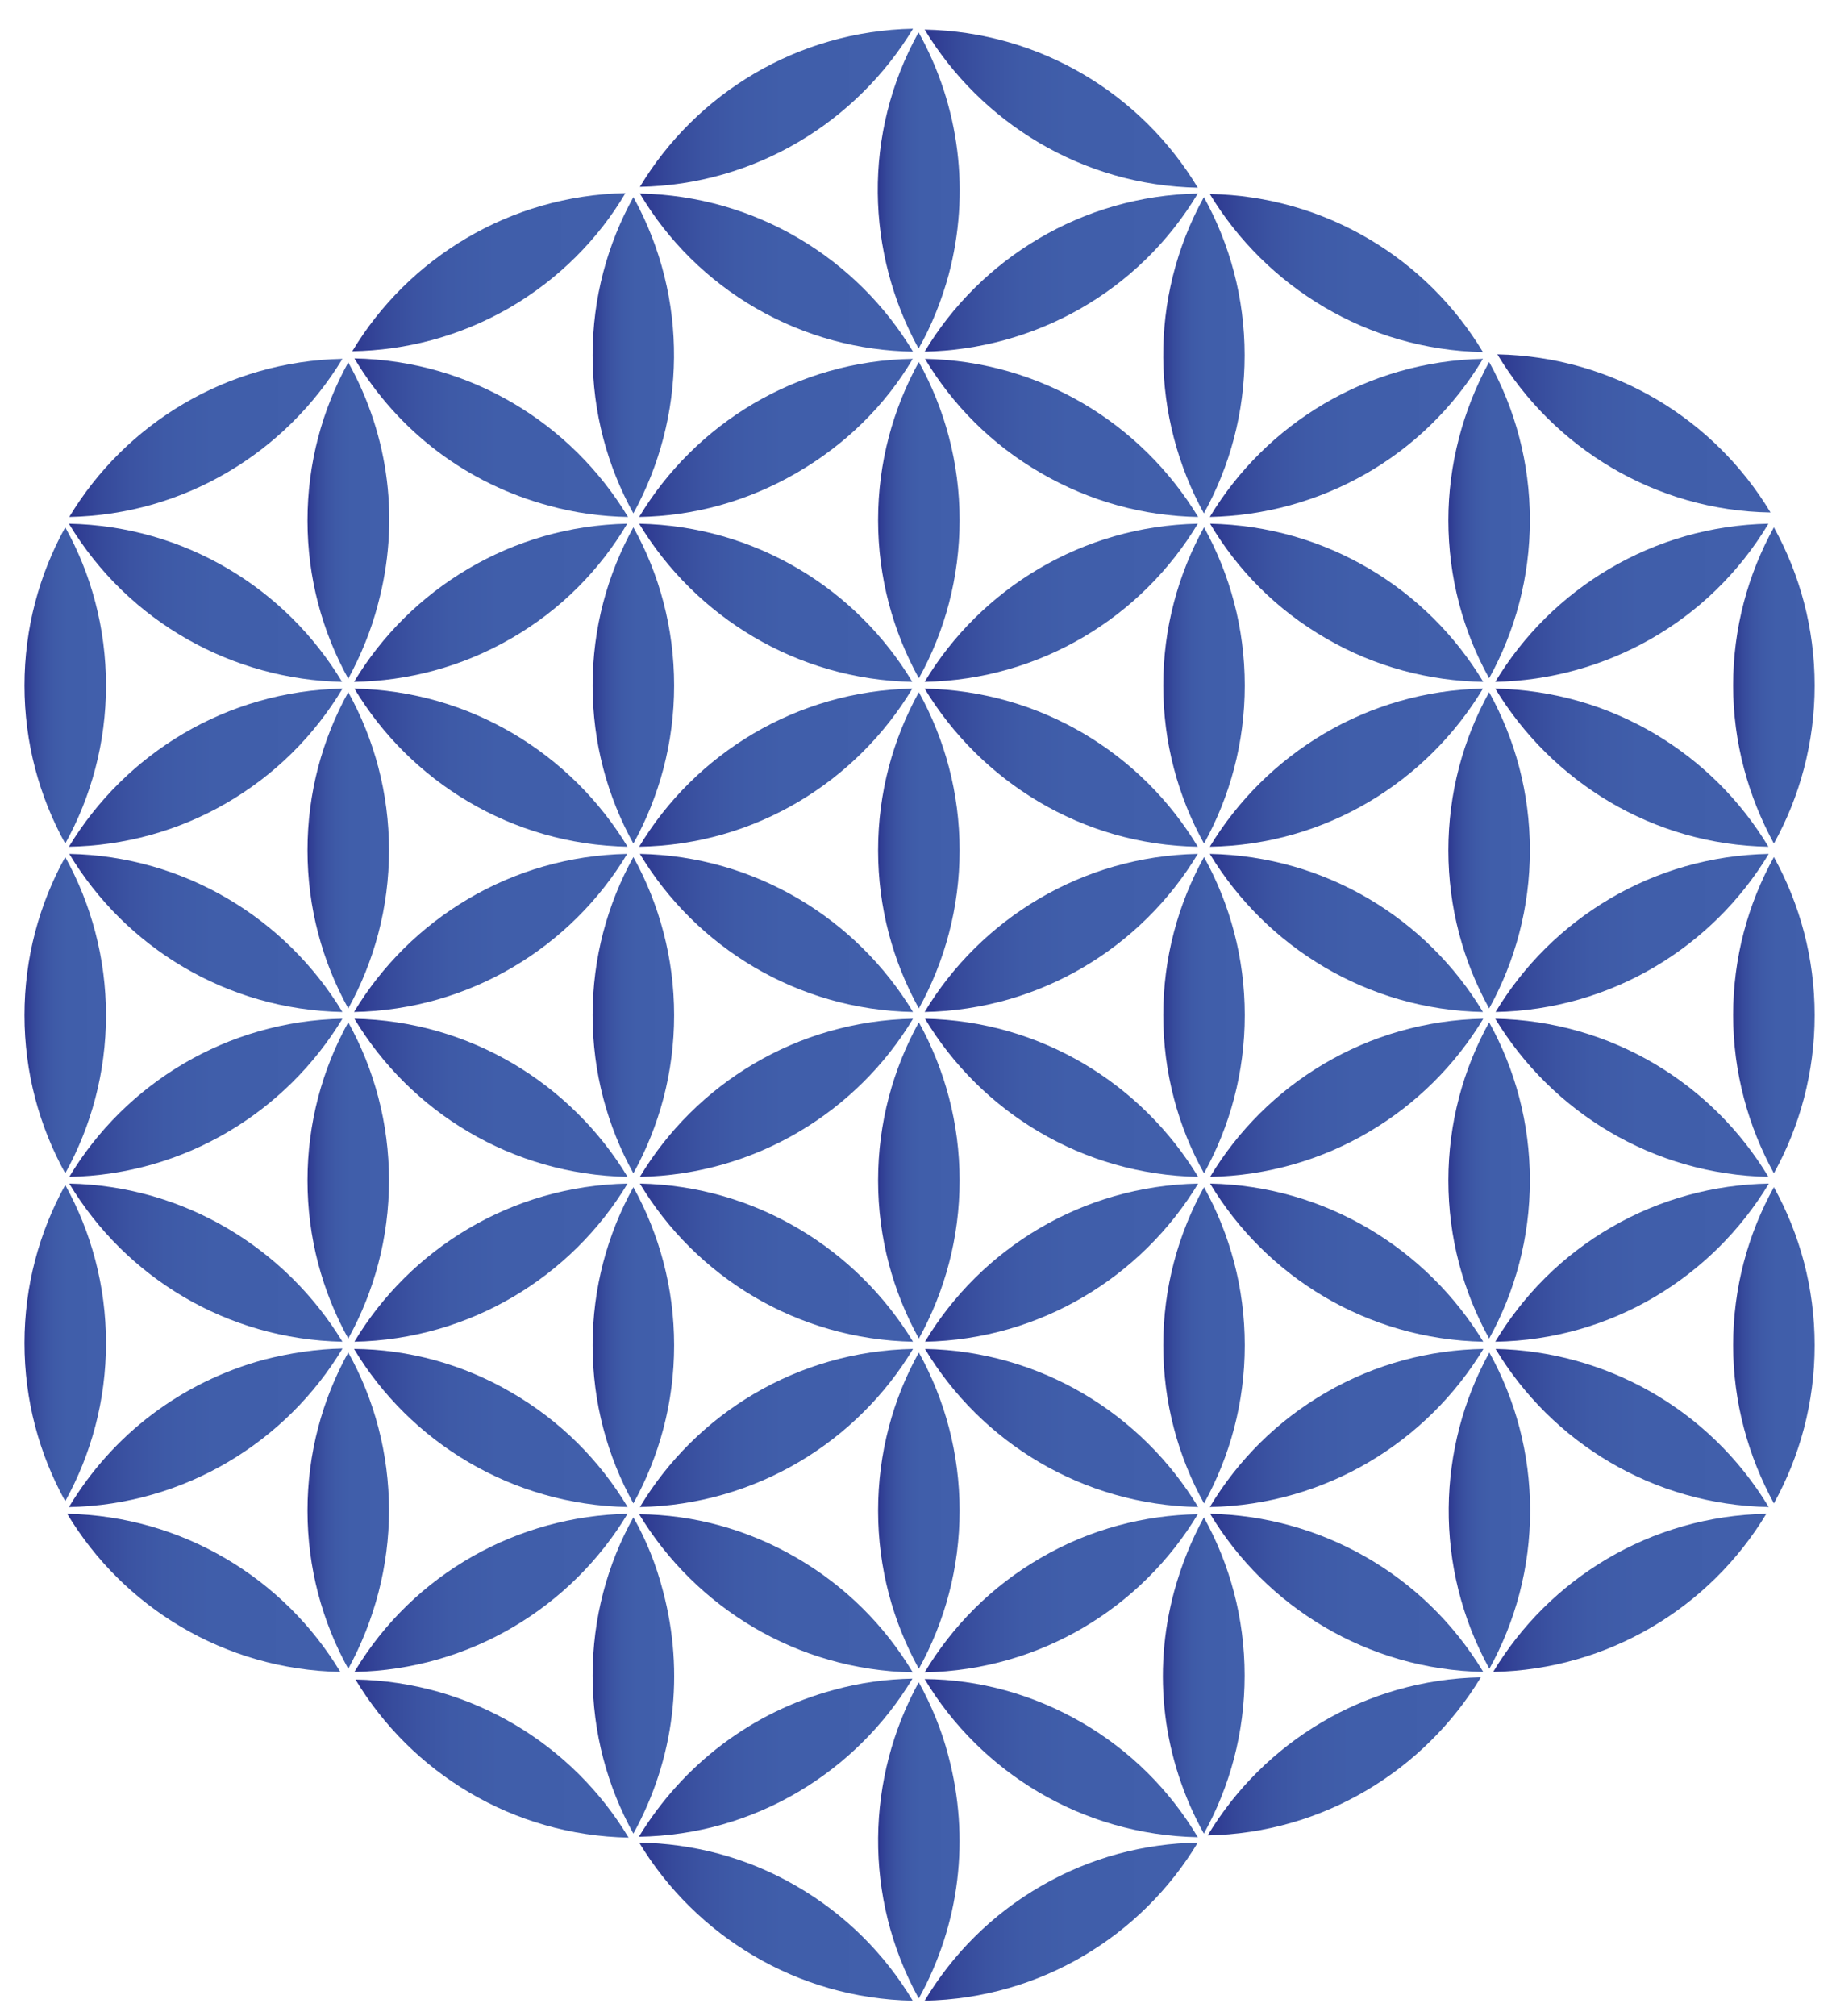
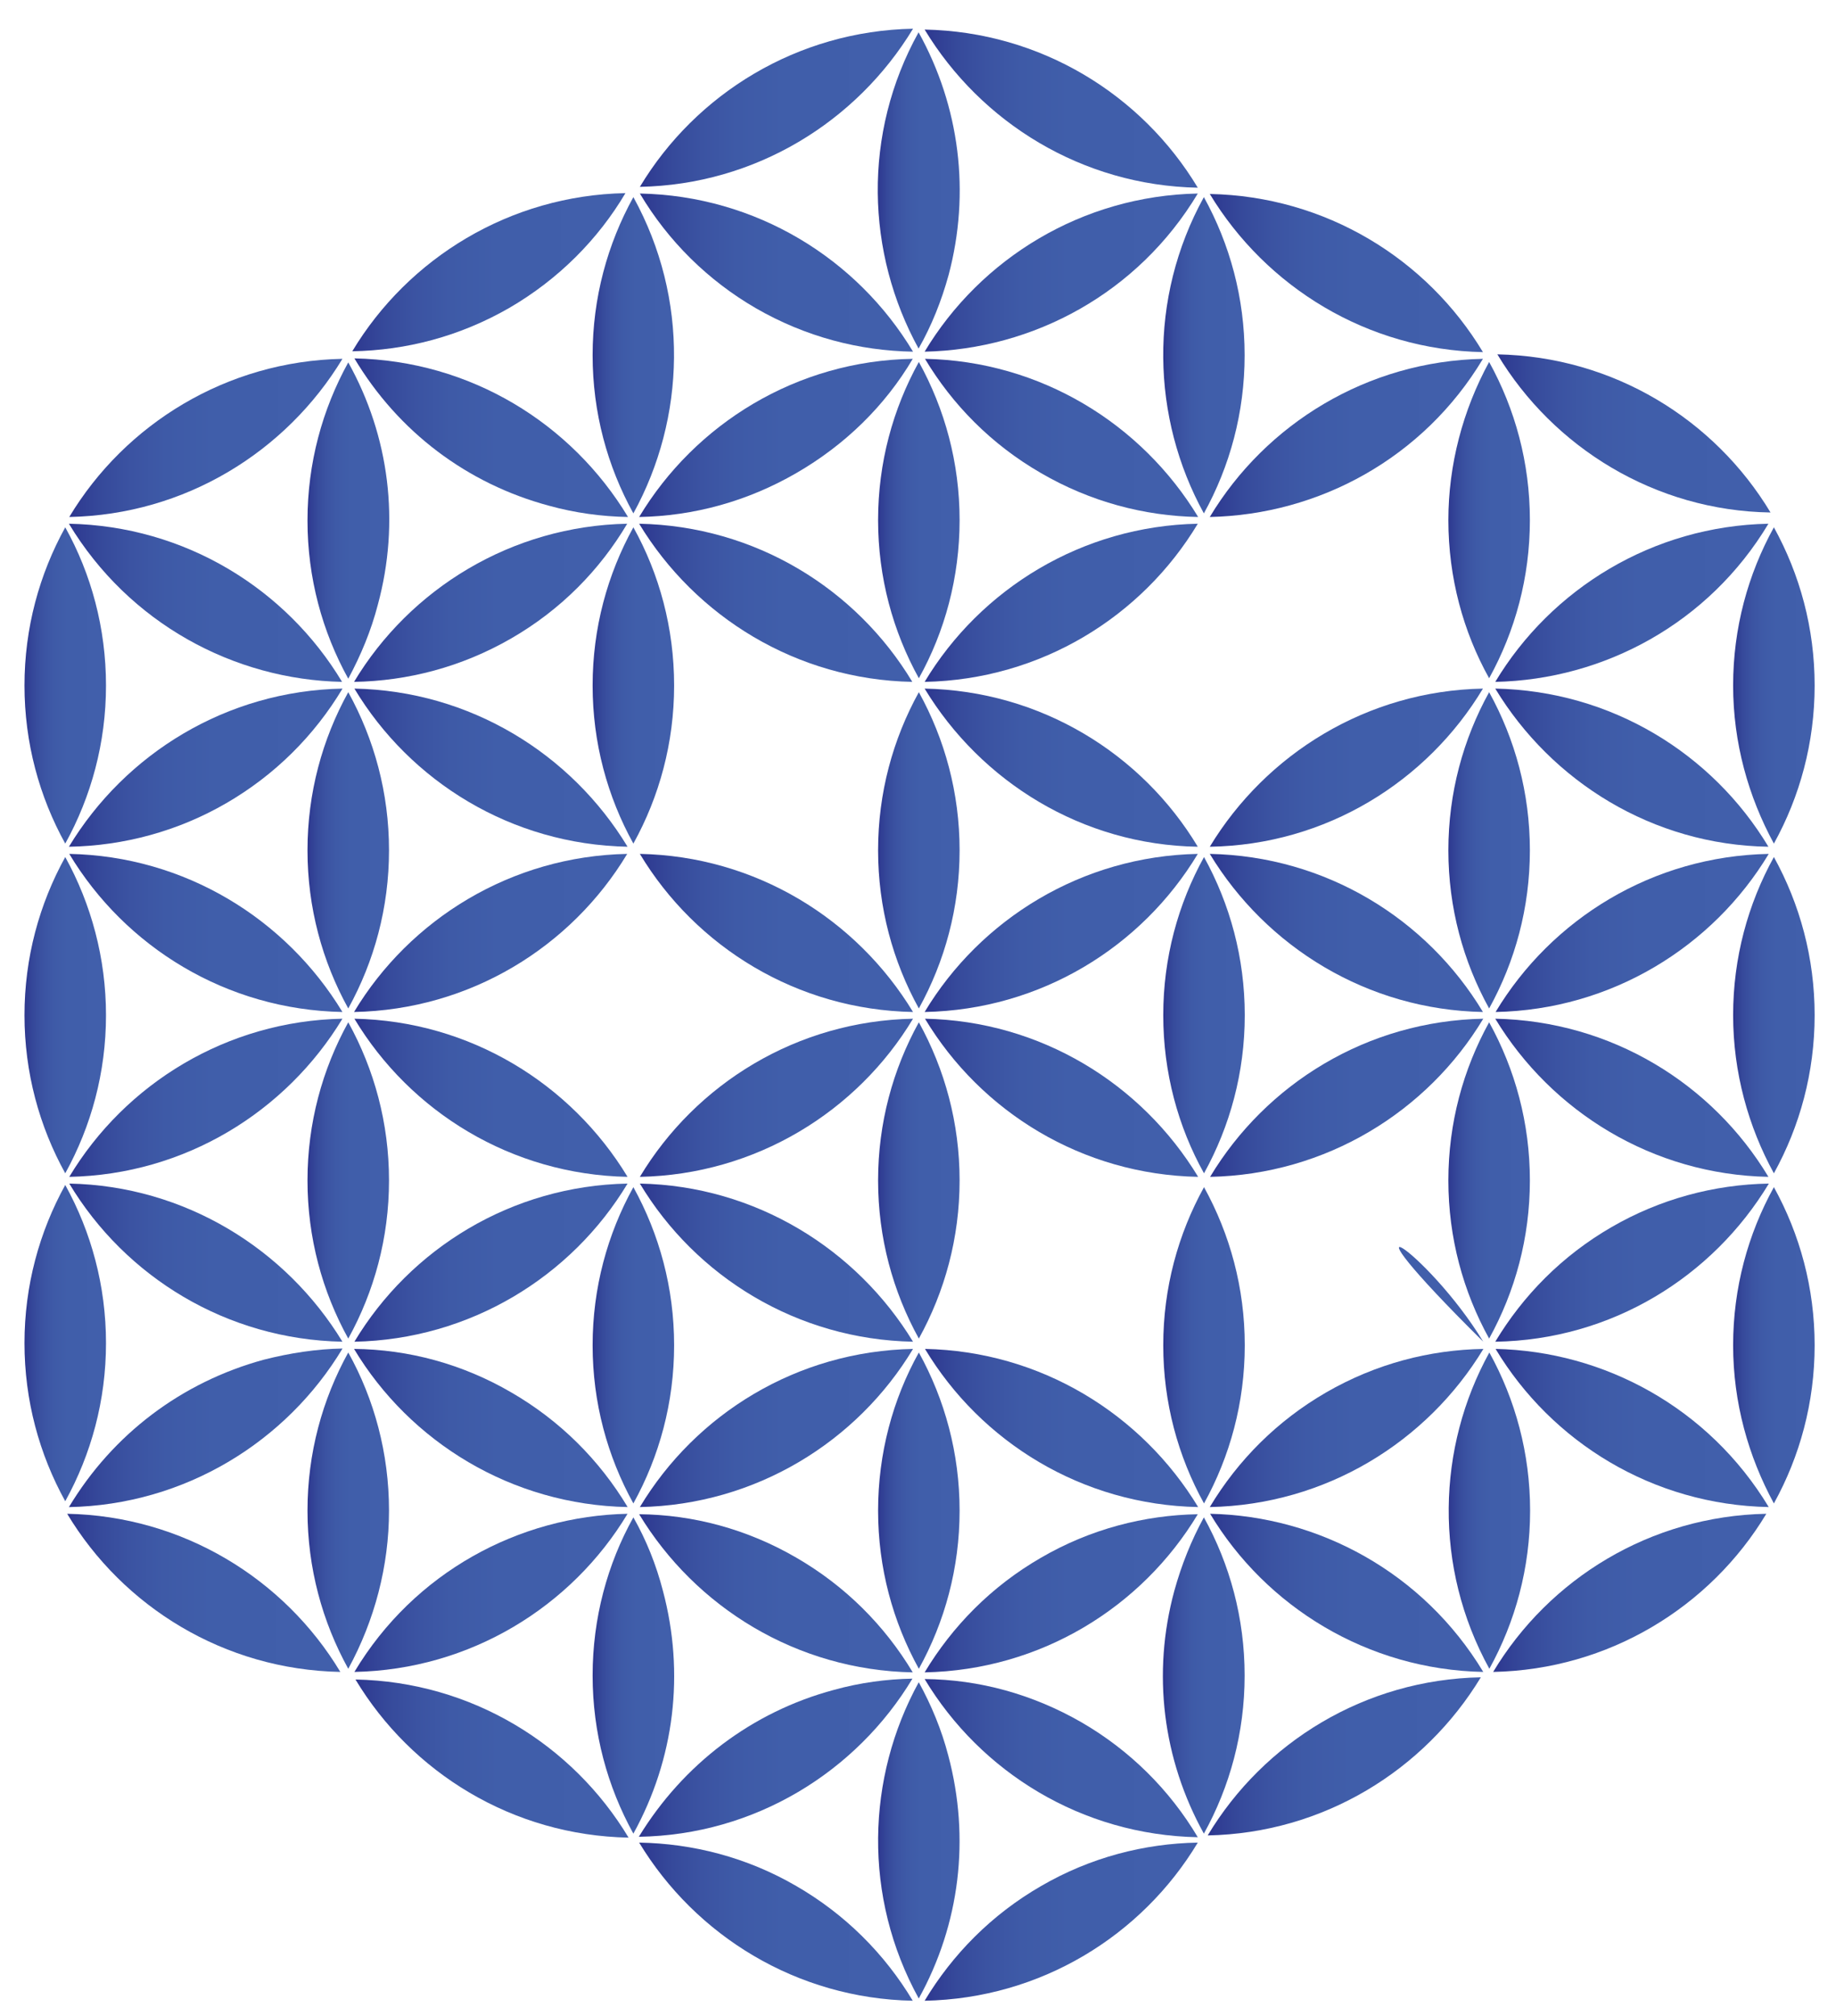
<svg xmlns="http://www.w3.org/2000/svg" width="41" height="45" viewBox="0 0 41 45" fill="none">
  <path d="M20.648 22.59C21.898 20.511 24.168 19.11 26.748 19.061C25.498 21.14 23.238 22.541 20.648 22.59Z" fill="url(#paint0_linear_22_105)" />
  <path d="M20.519 22.511C19.939 21.461 19.609 20.261 19.609 18.981C19.609 17.701 19.939 16.501 20.519 15.451C21.099 16.501 21.429 17.701 21.429 18.981C21.429 20.261 21.099 21.461 20.519 22.511Z" fill="url(#paint1_linear_22_105)" />
  <path d="M20.389 22.59C17.799 22.541 15.539 21.14 14.289 19.061C16.869 19.11 19.129 20.511 20.389 22.59Z" fill="url(#paint2_linear_22_105)" />
  <path d="M20.389 22.74C19.139 24.82 16.869 26.22 14.289 26.27C15.539 24.19 17.799 22.79 20.389 22.74Z" fill="url(#paint3_linear_22_105)" />
  <path d="M19.609 26.35C19.609 25.07 19.939 23.87 20.519 22.82C21.099 23.87 21.429 25.07 21.429 26.35C21.429 27.63 21.099 28.83 20.519 29.88C19.939 28.83 19.609 27.63 19.609 26.35Z" fill="url(#paint4_linear_22_105)" />
  <path d="M26.756 26.27C24.166 26.22 21.906 24.82 20.656 22.74C23.236 22.79 25.496 24.19 26.756 26.27Z" fill="url(#paint5_linear_22_105)" />
  <path d="M25.977 22.661C25.977 21.381 26.307 20.181 26.887 19.131C27.467 20.181 27.797 21.381 27.797 22.661C27.797 23.941 27.467 25.141 26.887 26.191C26.307 25.151 25.977 23.941 25.977 22.661Z" fill="url(#paint6_linear_22_105)" />
  <path d="M38.703 22.661C38.703 21.381 39.033 20.181 39.613 19.131C40.193 20.181 40.523 21.381 40.523 22.661C40.523 23.941 40.193 25.141 39.613 26.191C39.043 25.151 38.703 23.941 38.703 22.661Z" fill="url(#paint7_linear_22_105)" />
  <path d="M20.648 15.371C23.238 15.421 25.498 16.821 26.748 18.901C24.168 18.861 21.908 17.451 20.648 15.371Z" fill="url(#paint8_linear_22_105)" />
  <path d="M27.016 4.33C29.606 4.38 31.866 5.78 33.116 7.86C30.536 7.81 28.276 6.41 27.016 4.33Z" fill="url(#paint9_linear_22_105)" />
  <path d="M20.648 0.66C23.238 0.71 25.498 2.11 26.748 4.19C24.168 4.14 21.908 2.74 20.648 0.66Z" fill="url(#paint10_linear_22_105)" />
-   <path d="M14.273 18.901C15.523 16.821 17.793 15.421 20.373 15.371C19.123 17.451 16.863 18.861 14.273 18.901Z" fill="url(#paint11_linear_22_105)" />
-   <path d="M15.054 22.661C15.054 23.941 14.724 25.141 14.144 26.191C13.564 25.141 13.234 23.941 13.234 22.661C13.234 21.381 13.564 20.181 14.144 19.131C14.724 20.181 15.054 21.391 15.054 22.661Z" fill="url(#paint12_linear_22_105)" />
  <path d="M2.367 22.661C2.367 23.941 2.037 25.141 1.457 26.191C0.877 25.141 0.547 23.941 0.547 22.661C0.547 21.381 0.877 20.181 1.457 19.131C2.037 20.181 2.367 21.391 2.367 22.661Z" fill="url(#paint13_linear_22_105)" />
  <path d="M20.389 29.95C17.799 29.9 15.539 28.5 14.289 26.42C16.869 26.47 19.129 27.88 20.389 29.95Z" fill="url(#paint14_linear_22_105)" />
  <path d="M14.037 41.02C11.447 40.97 9.188 39.57 7.938 37.49C10.527 37.54 12.787 38.94 14.037 41.02Z" fill="url(#paint15_linear_22_105)" />
-   <path d="M26.756 26.42C25.496 28.5 23.236 29.9 20.656 29.95C21.906 27.87 24.166 26.47 26.756 26.42Z" fill="url(#paint16_linear_22_105)" />
  <path d="M33.069 37.441C31.809 39.521 29.549 40.921 26.969 40.971C28.219 38.891 30.479 37.491 33.069 37.441Z" fill="url(#paint17_linear_22_105)" />
  <path d="M33.123 22.74C31.873 24.82 29.603 26.22 27.023 26.27C28.273 24.19 30.533 22.79 33.123 22.74Z" fill="url(#paint18_linear_22_105)" />
  <path d="M39.444 33.791C38.194 35.871 35.924 37.271 33.344 37.321C34.594 35.241 36.854 33.841 39.444 33.791Z" fill="url(#paint19_linear_22_105)" />
  <path d="M27.016 19.061C29.606 19.11 31.866 20.511 33.116 22.59C30.536 22.541 28.276 21.14 27.016 19.061Z" fill="url(#paint20_linear_22_105)" />
  <path d="M33.438 7.91C36.028 7.96 38.288 9.36 39.538 11.44C36.958 11.4 34.688 9.99 33.438 7.91Z" fill="url(#paint21_linear_22_105)" />
-   <path d="M25.977 15.302C25.977 14.021 26.307 12.822 26.887 11.771C27.467 12.822 27.797 14.021 27.797 15.302C27.797 16.581 27.467 17.782 26.887 18.831C26.307 17.782 25.977 16.581 25.977 15.302Z" fill="url(#paint22_linear_22_105)" />
  <path d="M38.703 15.302C38.703 14.021 39.033 12.822 39.613 11.771C40.193 12.822 40.523 14.021 40.523 15.302C40.523 16.581 40.193 17.782 39.613 18.831C39.043 17.782 38.703 16.581 38.703 15.302Z" fill="url(#paint23_linear_22_105)" />
  <path d="M20.648 15.221C21.898 13.141 24.168 11.741 26.748 11.691C25.498 13.771 23.238 15.171 20.648 15.221Z" fill="url(#paint24_linear_22_105)" />
  <path d="M14.289 4.171C15.539 2.091 17.809 0.691 20.389 0.641C19.129 2.721 16.869 4.121 14.289 4.171Z" fill="url(#paint25_linear_22_105)" />
  <path d="M14.273 11.691C16.863 11.741 19.123 13.141 20.373 15.221C17.793 15.171 15.533 13.771 14.273 11.691Z" fill="url(#paint26_linear_22_105)" />
  <path d="M15.054 15.302C15.054 16.581 14.724 17.782 14.144 18.831C13.564 17.782 13.234 16.581 13.234 15.302C13.234 14.021 13.564 12.822 14.144 11.771C14.724 12.812 15.054 14.021 15.054 15.302Z" fill="url(#paint27_linear_22_105)" />
  <path d="M2.367 15.302C2.367 16.581 2.037 17.782 1.457 18.831C0.877 17.782 0.547 16.581 0.547 15.302C0.547 14.021 0.877 12.822 1.457 11.771C2.037 12.812 2.367 14.021 2.367 15.302Z" fill="url(#paint28_linear_22_105)" />
  <path d="M7.906 22.59C9.156 20.511 11.426 19.11 14.006 19.061C12.756 21.14 10.496 22.541 7.906 22.59Z" fill="url(#paint29_linear_22_105)" />
  <path d="M1.547 11.54C2.797 9.46 5.067 8.06 7.647 8.01C6.387 10.09 4.127 11.49 1.547 11.54Z" fill="url(#paint30_linear_22_105)" />
  <path d="M14.014 26.27C11.424 26.22 9.164 24.82 7.914 22.74C10.494 22.79 12.754 24.19 14.014 26.27Z" fill="url(#paint31_linear_22_105)" />
  <path d="M7.6 37.321C5.01 37.271 2.75 35.871 1.5 33.791C4.08 33.841 6.35 35.241 7.6 37.321Z" fill="url(#paint32_linear_22_105)" />
  <path d="M15.054 30.03C15.054 31.31 14.724 32.51 14.144 33.56C13.564 32.51 13.234 31.31 13.234 30.03C13.234 28.75 13.564 27.55 14.144 26.5C14.724 27.55 15.054 28.75 15.054 30.03Z" fill="url(#paint33_linear_22_105)" />
  <path d="M2.367 29.981C2.367 31.261 2.037 32.461 1.457 33.511C0.877 32.461 0.547 31.261 0.547 29.981C0.547 28.701 0.877 27.501 1.457 26.451C2.037 27.501 2.367 28.701 2.367 29.981Z" fill="url(#paint34_linear_22_105)" />
  <path d="M20.389 30.111C19.139 32.191 16.869 33.591 14.289 33.641C15.539 31.561 17.799 30.161 20.389 30.111Z" fill="url(#paint35_linear_22_105)" />
  <path d="M26.756 33.641C24.166 33.591 21.906 32.191 20.656 30.111C23.236 30.161 25.496 31.561 26.756 33.641Z" fill="url(#paint36_linear_22_105)" />
  <path d="M25.977 30.03C25.977 28.75 26.307 27.55 26.887 26.5C27.467 27.55 27.797 28.75 27.797 30.03C27.797 31.31 27.467 32.51 26.887 33.56C26.307 32.51 25.977 31.31 25.977 30.03Z" fill="url(#paint37_linear_22_105)" />
  <path d="M38.703 30.03C38.703 28.75 39.033 27.55 39.613 26.5C40.193 27.55 40.523 28.75 40.523 30.03C40.523 31.31 40.193 32.51 39.613 33.56C39.043 32.51 38.703 31.31 38.703 30.03Z" fill="url(#paint38_linear_22_105)" />
-   <path d="M33.123 29.95C30.533 29.9 28.273 28.5 27.023 26.42C29.603 26.47 31.863 27.88 33.123 29.95Z" fill="url(#paint39_linear_22_105)" />
+   <path d="M33.123 29.95C29.603 26.47 31.863 27.88 33.123 29.95Z" fill="url(#paint39_linear_22_105)" />
  <path d="M27.016 18.901C28.276 16.821 30.536 15.421 33.116 15.371C31.866 17.451 29.606 18.861 27.016 18.901Z" fill="url(#paint40_linear_22_105)" />
  <path d="M20.519 15.14C19.939 14.09 19.609 12.89 19.609 11.61C19.609 10.33 19.939 9.13 20.519 8.08C21.099 9.13 21.429 10.33 21.429 11.61C21.429 12.89 21.099 14.1 20.519 15.14Z" fill="url(#paint41_linear_22_105)" />
  <path d="M14.014 18.901C11.424 18.851 9.164 17.451 7.914 15.371C10.494 15.421 12.754 16.821 14.014 18.901Z" fill="url(#paint42_linear_22_105)" />
  <path d="M14.014 26.42C12.764 28.5 10.494 29.9 7.914 29.95C9.164 27.87 11.424 26.47 14.014 26.42Z" fill="url(#paint43_linear_22_105)" />
  <path d="M20.519 30.191C21.099 31.241 21.429 32.441 21.429 33.721C21.429 35.001 21.099 36.201 20.519 37.251C19.939 36.201 19.609 35.001 19.609 33.721C19.609 32.441 19.939 31.231 20.519 30.191Z" fill="url(#paint44_linear_22_105)" />
  <path d="M32.344 26.35C32.344 25.07 32.674 23.87 33.254 22.82C33.834 23.87 34.164 25.07 34.164 26.35C34.164 27.63 33.834 28.83 33.254 29.88C32.674 28.83 32.344 27.63 32.344 26.35Z" fill="url(#paint45_linear_22_105)" />
  <path d="M32.344 18.981C32.344 17.701 32.674 16.501 33.254 15.451C33.834 16.501 34.164 17.701 34.164 18.981C34.164 20.261 33.834 21.461 33.254 22.511C32.674 21.461 32.344 20.261 32.344 18.981Z" fill="url(#paint46_linear_22_105)" />
-   <path d="M29.613 14.251C28.503 13.611 27.633 12.721 27.023 11.691C29.613 11.741 31.873 13.141 33.123 15.221C31.923 15.201 30.713 14.891 29.613 14.251Z" fill="url(#paint47_linear_22_105)" />
  <path d="M23.246 10.56C22.136 9.92 21.266 9.03 20.656 8.01C23.236 8.06 25.496 9.46 26.756 11.54C25.556 11.52 24.346 11.2 23.246 10.56Z" fill="url(#paint48_linear_22_105)" />
  <path d="M17.783 10.56C16.693 11.19 15.493 11.52 14.273 11.54C15.523 9.46 17.793 8.05 20.383 8.01C19.763 9.06 18.873 9.93 17.783 10.56Z" fill="url(#paint49_linear_22_105)" />
  <path d="M11.416 14.251C10.306 14.891 9.106 15.201 7.906 15.221C9.156 13.141 11.426 11.741 14.006 11.691C13.396 12.721 12.526 13.611 11.416 14.251Z" fill="url(#paint50_linear_22_105)" />
  <path d="M11.377 6.871C10.267 7.511 9.067 7.821 7.867 7.841C9.117 5.761 11.387 4.361 13.967 4.311C13.357 5.341 12.477 6.231 11.377 6.871Z" fill="url(#paint51_linear_22_105)" />
  <path d="M8.687 18.981C8.687 20.261 8.357 21.461 7.777 22.511C7.197 21.461 6.867 20.261 6.867 18.981C6.867 17.701 7.197 16.501 7.777 15.451C8.357 16.501 8.687 17.701 8.687 18.981Z" fill="url(#paint52_linear_22_105)" />
  <path d="M8.687 26.35C8.687 27.63 8.357 28.83 7.777 29.88C7.197 28.83 6.867 27.63 6.867 26.35C6.867 25.07 7.197 23.87 7.777 22.82C8.357 23.87 8.687 25.07 8.687 26.35Z" fill="url(#paint53_linear_22_105)" />
  <path d="M11.416 31.081C12.506 31.711 13.386 32.591 14.016 33.641C11.426 33.591 9.156 32.191 7.906 30.111C9.126 30.121 10.336 30.451 11.416 31.081Z" fill="url(#paint54_linear_22_105)" />
  <path d="M17.783 34.771C18.873 35.401 19.753 36.281 20.383 37.331C17.793 37.281 15.533 35.881 14.273 33.801C15.473 33.811 16.683 34.131 17.783 34.771Z" fill="url(#paint55_linear_22_105)" />
  <path d="M23.248 34.771C24.348 34.131 25.558 33.821 26.748 33.801C25.498 35.881 23.238 37.281 20.648 37.331C21.268 36.301 22.138 35.411 23.248 34.771Z" fill="url(#paint56_linear_22_105)" />
  <path d="M17.783 42.101C18.873 42.731 19.753 43.611 20.383 44.661C17.793 44.611 15.533 43.211 14.273 41.131C15.473 41.151 16.683 41.461 17.783 42.101Z" fill="url(#paint57_linear_22_105)" />
  <path d="M23.248 42.101C24.348 41.461 25.558 41.151 26.748 41.131C25.498 43.211 23.238 44.611 20.648 44.661C21.268 43.631 22.138 42.741 23.248 42.101Z" fill="url(#paint58_linear_22_105)" />
  <path d="M27.016 33.641C27.646 32.591 28.526 31.711 29.616 31.081C30.726 30.441 31.926 30.131 33.126 30.111C31.866 32.191 29.606 33.591 27.016 33.641Z" fill="url(#paint59_linear_22_105)" />
  <path d="M33.391 29.95C34.011 28.92 34.881 28.03 35.991 27.39C37.061 26.77 38.271 26.44 39.501 26.42C38.241 28.51 35.981 29.91 33.391 29.95Z" fill="url(#paint60_linear_22_105)" />
  <path d="M33.391 22.74C35.981 22.79 38.241 24.19 39.491 26.27C36.911 26.22 34.651 24.82 33.391 22.74Z" fill="url(#paint61_linear_22_105)" />
  <path d="M39.498 19.061C38.248 21.14 35.978 22.541 33.398 22.59C34.648 20.511 36.908 19.11 39.498 19.061Z" fill="url(#paint62_linear_22_105)" />
  <path d="M33.391 15.371C35.981 15.421 38.241 16.821 39.491 18.901C36.911 18.861 34.651 17.451 33.391 15.371Z" fill="url(#paint63_linear_22_105)" />
  <path d="M33.391 15.221C34.641 13.141 36.911 11.741 39.491 11.691C38.161 13.911 35.821 15.171 33.391 15.221Z" fill="url(#paint64_linear_22_105)" />
  <path d="M32.344 11.61C32.344 10.38 32.664 9.16 33.254 8.08C33.834 9.13 34.164 10.33 34.164 11.61C34.164 12.89 33.834 14.09 33.254 15.14C32.674 14.1 32.344 12.89 32.344 11.61Z" fill="url(#paint65_linear_22_105)" />
  <path d="M27.016 11.54C28.266 9.46 30.536 8.06 33.116 8.01C31.786 10.23 29.446 11.49 27.016 11.54Z" fill="url(#paint66_linear_22_105)" />
  <path d="M26.884 4.4C27.464 5.45 27.794 6.65 27.794 7.93C27.794 9.21 27.464 10.41 26.884 11.46C25.714 9.33 25.634 6.67 26.884 4.4Z" fill="url(#paint67_linear_22_105)" />
  <path d="M20.648 7.85C21.898 5.77 24.168 4.37 26.748 4.32C25.418 6.54 23.078 7.8 20.648 7.85Z" fill="url(#paint68_linear_22_105)" />
  <path d="M16.879 6.88C15.809 6.26 14.919 5.38 14.289 4.32C16.879 4.37 19.139 5.77 20.389 7.85C19.189 7.83 17.989 7.52 16.879 6.88Z" fill="url(#paint69_linear_22_105)" />
  <path d="M14.144 11.46C13.564 10.41 13.234 9.21 13.234 7.93C13.234 6.65 13.564 5.45 14.144 4.4C15.394 6.67 15.314 9.33 14.144 11.46Z" fill="url(#paint70_linear_22_105)" />
  <path d="M12.264 11.29C10.434 10.8 8.894 9.64 7.914 8C10.504 8.05 12.764 9.45 14.024 11.54C13.434 11.53 12.844 11.45 12.264 11.29Z" fill="url(#paint71_linear_22_105)" />
  <path d="M8.437 13.5C8.287 14.08 8.057 14.63 7.777 15.15C7.197 14.1 6.867 12.9 6.867 11.62C6.867 10.34 7.197 9.14 7.777 8.09C8.697 9.74 8.937 11.66 8.437 13.5Z" fill="url(#paint72_linear_22_105)" />
  <path d="M1.539 11.691C4.129 11.741 6.389 13.141 7.639 15.221C5.219 15.171 2.879 13.911 1.539 11.691Z" fill="url(#paint73_linear_22_105)" />
  <path d="M5.049 17.931C3.979 18.551 2.769 18.881 1.539 18.901C2.799 16.821 5.059 15.421 7.649 15.371C7.019 16.421 6.139 17.301 5.049 17.931Z" fill="url(#paint74_linear_22_105)" />
  <path d="M7.647 22.59C5.057 22.541 2.797 21.14 1.547 19.061C4.127 19.11 6.387 20.511 7.647 22.59Z" fill="url(#paint75_linear_22_105)" />
  <path d="M1.547 26.27C2.797 24.19 5.067 22.79 7.647 22.74C6.387 24.82 4.127 26.22 1.547 26.27Z" fill="url(#paint76_linear_22_105)" />
  <path d="M7.647 29.95C5.057 29.9 2.797 28.5 1.547 26.42C4.127 26.47 6.387 27.88 7.647 29.95Z" fill="url(#paint77_linear_22_105)" />
  <path d="M8.687 33.721C8.687 34.951 8.367 36.171 7.777 37.251C7.197 36.201 6.867 35.001 6.867 33.721C6.867 32.441 7.197 31.241 7.777 30.191C8.357 31.231 8.687 32.441 8.687 33.721Z" fill="url(#paint78_linear_22_105)" />
  <path d="M14.014 33.791C12.764 35.871 10.494 37.271 7.914 37.321C9.244 35.101 11.584 33.841 14.014 33.791Z" fill="url(#paint79_linear_22_105)" />
  <path d="M14.804 35.511C15.294 37.351 15.064 39.261 14.144 40.931C13.564 39.881 13.234 38.681 13.234 37.401C13.234 36.121 13.564 34.911 14.144 33.871C14.434 34.381 14.654 34.931 14.804 35.511Z" fill="url(#paint80_linear_22_105)" />
  <path d="M18.626 37.721C19.206 37.561 19.796 37.481 20.376 37.471C19.126 39.551 16.856 40.961 14.266 41.001C15.256 39.381 16.796 38.211 18.626 37.721Z" fill="url(#paint81_linear_22_105)" />
  <path d="M24.158 38.45C25.228 39.071 26.118 39.95 26.748 41.011C24.158 40.961 21.898 39.56 20.648 37.48C21.868 37.49 23.068 37.821 24.158 38.45Z" fill="url(#paint82_linear_22_105)" />
  <path d="M26.224 35.511C26.384 34.931 26.605 34.381 26.884 33.871C27.465 34.921 27.794 36.121 27.794 37.401C27.794 38.681 27.465 39.881 26.884 40.931C25.965 39.271 25.724 37.351 26.224 35.511Z" fill="url(#paint83_linear_22_105)" />
  <path d="M33.123 37.321C30.543 37.271 28.273 35.871 27.023 33.791C29.443 33.841 31.783 35.101 33.123 37.321Z" fill="url(#paint84_linear_22_105)" />
  <path d="M33.259 30.191C33.839 31.241 34.169 32.441 34.169 33.721C34.169 35.001 33.839 36.201 33.259 37.251C32.009 34.981 32.089 32.311 33.259 30.191Z" fill="url(#paint85_linear_22_105)" />
  <path d="M39.498 33.641C36.908 33.591 34.648 32.191 33.398 30.111C35.818 30.161 38.158 31.421 39.498 33.641Z" fill="url(#paint86_linear_22_105)" />
  <path d="M20.513 7.781C19.343 5.651 19.253 2.991 20.513 0.721C21.433 2.381 21.673 4.301 21.183 6.141C21.023 6.721 20.803 7.271 20.513 7.781Z" fill="url(#paint87_linear_22_105)" />
  <path d="M7.649 30.102C6.399 32.182 4.129 33.592 1.539 33.642C2.519 32.012 4.059 30.852 5.889 30.352C6.479 30.202 7.069 30.112 7.649 30.102Z" fill="url(#paint88_linear_22_105)" />
  <path d="M20.517 37.551C20.797 38.061 21.027 38.611 21.177 39.191C21.667 41.031 21.437 42.951 20.517 44.611C19.267 42.341 19.347 39.681 20.517 37.551Z" fill="url(#paint89_linear_22_105)" />
  <defs>
    <linearGradient id="paint0_linear_22_105" x1="20.652" y1="20.823" x2="26.755" y2="20.823" gradientUnits="userSpaceOnUse">
      <stop stop-color="#2D368F" />
      <stop offset="0.034" stop-color="#303D93" />
      <stop offset="0.123" stop-color="#364A9B" />
      <stop offset="0.227" stop-color="#3B53A2" />
      <stop offset="0.354" stop-color="#3E5AA7" />
      <stop offset="0.531" stop-color="#405EAA" />
      <stop offset="1" stop-color="#415FAB" />
    </linearGradient>
    <linearGradient id="paint1_linear_22_105" x1="19.607" y1="18.982" x2="21.432" y2="18.982" gradientUnits="userSpaceOnUse">
      <stop stop-color="#2D368F" />
      <stop offset="0.034" stop-color="#303D93" />
      <stop offset="0.123" stop-color="#364A9B" />
      <stop offset="0.227" stop-color="#3B53A2" />
      <stop offset="0.354" stop-color="#3E5AA7" />
      <stop offset="0.531" stop-color="#405EAA" />
      <stop offset="1" stop-color="#415FAB" />
    </linearGradient>
    <linearGradient id="paint2_linear_22_105" x1="14.283" y1="20.823" x2="20.386" y2="20.823" gradientUnits="userSpaceOnUse">
      <stop stop-color="#2D368F" />
      <stop offset="0.034" stop-color="#303D93" />
      <stop offset="0.123" stop-color="#364A9B" />
      <stop offset="0.227" stop-color="#3B53A2" />
      <stop offset="0.354" stop-color="#3E5AA7" />
      <stop offset="0.531" stop-color="#405EAA" />
      <stop offset="1" stop-color="#415FAB" />
    </linearGradient>
    <linearGradient id="paint3_linear_22_105" x1="14.283" y1="24.506" x2="20.386" y2="24.506" gradientUnits="userSpaceOnUse">
      <stop stop-color="#2D368F" />
      <stop offset="0.034" stop-color="#303D93" />
      <stop offset="0.123" stop-color="#364A9B" />
      <stop offset="0.227" stop-color="#3B53A2" />
      <stop offset="0.354" stop-color="#3E5AA7" />
      <stop offset="0.531" stop-color="#405EAA" />
      <stop offset="1" stop-color="#415FAB" />
    </linearGradient>
    <linearGradient id="paint4_linear_22_105" x1="19.607" y1="26.348" x2="21.432" y2="26.348" gradientUnits="userSpaceOnUse">
      <stop stop-color="#2D368F" />
      <stop offset="0.034" stop-color="#303D93" />
      <stop offset="0.123" stop-color="#364A9B" />
      <stop offset="0.227" stop-color="#3B53A2" />
      <stop offset="0.354" stop-color="#3E5AA7" />
      <stop offset="0.531" stop-color="#405EAA" />
      <stop offset="1" stop-color="#415FAB" />
    </linearGradient>
    <linearGradient id="paint5_linear_22_105" x1="20.65" y1="24.506" x2="26.753" y2="24.506" gradientUnits="userSpaceOnUse">
      <stop stop-color="#2D368F" />
      <stop offset="0.034" stop-color="#303D93" />
      <stop offset="0.123" stop-color="#364A9B" />
      <stop offset="0.227" stop-color="#3B53A2" />
      <stop offset="0.354" stop-color="#3E5AA7" />
      <stop offset="0.531" stop-color="#405EAA" />
      <stop offset="1" stop-color="#415FAB" />
    </linearGradient>
    <linearGradient id="paint6_linear_22_105" x1="25.974" y1="22.666" x2="27.798" y2="22.666" gradientUnits="userSpaceOnUse">
      <stop stop-color="#2D368F" />
      <stop offset="0.034" stop-color="#303D93" />
      <stop offset="0.123" stop-color="#364A9B" />
      <stop offset="0.227" stop-color="#3B53A2" />
      <stop offset="0.354" stop-color="#3E5AA7" />
      <stop offset="0.531" stop-color="#405EAA" />
      <stop offset="1" stop-color="#415FAB" />
    </linearGradient>
    <linearGradient id="paint7_linear_22_105" x1="38.707" y1="22.666" x2="40.532" y2="22.666" gradientUnits="userSpaceOnUse">
      <stop stop-color="#2D368F" />
      <stop offset="0.034" stop-color="#303D93" />
      <stop offset="0.123" stop-color="#364A9B" />
      <stop offset="0.227" stop-color="#3B53A2" />
      <stop offset="0.354" stop-color="#3E5AA7" />
      <stop offset="0.531" stop-color="#405EAA" />
      <stop offset="1" stop-color="#415FAB" />
    </linearGradient>
    <linearGradient id="paint8_linear_22_105" x1="20.652" y1="17.14" x2="26.755" y2="17.14" gradientUnits="userSpaceOnUse">
      <stop stop-color="#2D368F" />
      <stop offset="0.034" stop-color="#303D93" />
      <stop offset="0.123" stop-color="#364A9B" />
      <stop offset="0.227" stop-color="#3B53A2" />
      <stop offset="0.354" stop-color="#3E5AA7" />
      <stop offset="0.531" stop-color="#405EAA" />
      <stop offset="1" stop-color="#415FAB" />
    </linearGradient>
    <linearGradient id="paint9_linear_22_105" x1="27.018" y1="6.091" x2="33.12" y2="6.091" gradientUnits="userSpaceOnUse">
      <stop stop-color="#2D368F" />
      <stop offset="0.034" stop-color="#303D93" />
      <stop offset="0.123" stop-color="#364A9B" />
      <stop offset="0.227" stop-color="#3B53A2" />
      <stop offset="0.354" stop-color="#3E5AA7" />
      <stop offset="0.531" stop-color="#405EAA" />
      <stop offset="1" stop-color="#415FAB" />
    </linearGradient>
    <linearGradient id="paint10_linear_22_105" x1="20.652" y1="2.424" x2="26.755" y2="2.424" gradientUnits="userSpaceOnUse">
      <stop stop-color="#2D368F" />
      <stop offset="0.034" stop-color="#303D93" />
      <stop offset="0.123" stop-color="#364A9B" />
      <stop offset="0.227" stop-color="#3B53A2" />
      <stop offset="0.354" stop-color="#3E5AA7" />
      <stop offset="0.531" stop-color="#405EAA" />
      <stop offset="1" stop-color="#415FAB" />
    </linearGradient>
    <linearGradient id="paint11_linear_22_105" x1="14.277" y1="17.14" x2="20.381" y2="17.14" gradientUnits="userSpaceOnUse">
      <stop stop-color="#2D368F" />
      <stop offset="0.034" stop-color="#303D93" />
      <stop offset="0.123" stop-color="#364A9B" />
      <stop offset="0.227" stop-color="#3B53A2" />
      <stop offset="0.354" stop-color="#3E5AA7" />
      <stop offset="0.531" stop-color="#405EAA" />
      <stop offset="1" stop-color="#415FAB" />
    </linearGradient>
    <linearGradient id="paint12_linear_22_105" x1="13.233" y1="22.666" x2="15.058" y2="22.666" gradientUnits="userSpaceOnUse">
      <stop stop-color="#2D368F" />
      <stop offset="0.034" stop-color="#303D93" />
      <stop offset="0.123" stop-color="#364A9B" />
      <stop offset="0.227" stop-color="#3B53A2" />
      <stop offset="0.354" stop-color="#3E5AA7" />
      <stop offset="0.531" stop-color="#405EAA" />
      <stop offset="1" stop-color="#415FAB" />
    </linearGradient>
    <linearGradient id="paint13_linear_22_105" x1="0.546" y1="22.666" x2="2.372" y2="22.666" gradientUnits="userSpaceOnUse">
      <stop stop-color="#2D368F" />
      <stop offset="0.034" stop-color="#303D93" />
      <stop offset="0.123" stop-color="#364A9B" />
      <stop offset="0.227" stop-color="#3B53A2" />
      <stop offset="0.354" stop-color="#3E5AA7" />
      <stop offset="0.531" stop-color="#405EAA" />
      <stop offset="1" stop-color="#415FAB" />
    </linearGradient>
    <linearGradient id="paint14_linear_22_105" x1="14.283" y1="28.19" x2="20.386" y2="28.19" gradientUnits="userSpaceOnUse">
      <stop stop-color="#2D368F" />
      <stop offset="0.034" stop-color="#303D93" />
      <stop offset="0.123" stop-color="#364A9B" />
      <stop offset="0.227" stop-color="#3B53A2" />
      <stop offset="0.354" stop-color="#3E5AA7" />
      <stop offset="0.531" stop-color="#405EAA" />
      <stop offset="1" stop-color="#415FAB" />
    </linearGradient>
    <linearGradient id="paint15_linear_22_105" x1="7.938" y1="39.257" x2="14.041" y2="39.257" gradientUnits="userSpaceOnUse">
      <stop stop-color="#2D368F" />
      <stop offset="0.034" stop-color="#303D93" />
      <stop offset="0.123" stop-color="#364A9B" />
      <stop offset="0.227" stop-color="#3B53A2" />
      <stop offset="0.354" stop-color="#3E5AA7" />
      <stop offset="0.531" stop-color="#405EAA" />
      <stop offset="1" stop-color="#415FAB" />
    </linearGradient>
    <linearGradient id="paint16_linear_22_105" x1="20.65" y1="28.19" x2="26.753" y2="28.19" gradientUnits="userSpaceOnUse">
      <stop stop-color="#2D368F" />
      <stop offset="0.034" stop-color="#303D93" />
      <stop offset="0.123" stop-color="#364A9B" />
      <stop offset="0.227" stop-color="#3B53A2" />
      <stop offset="0.354" stop-color="#3E5AA7" />
      <stop offset="0.531" stop-color="#405EAA" />
      <stop offset="1" stop-color="#415FAB" />
    </linearGradient>
    <linearGradient id="paint17_linear_22_105" x1="26.963" y1="39.211" x2="33.066" y2="39.211" gradientUnits="userSpaceOnUse">
      <stop stop-color="#2D368F" />
      <stop offset="0.034" stop-color="#303D93" />
      <stop offset="0.123" stop-color="#364A9B" />
      <stop offset="0.227" stop-color="#3B53A2" />
      <stop offset="0.354" stop-color="#3E5AA7" />
      <stop offset="0.531" stop-color="#405EAA" />
      <stop offset="1" stop-color="#415FAB" />
    </linearGradient>
    <linearGradient id="paint18_linear_22_105" x1="27.016" y1="24.506" x2="33.119" y2="24.506" gradientUnits="userSpaceOnUse">
      <stop stop-color="#2D368F" />
      <stop offset="0.034" stop-color="#303D93" />
      <stop offset="0.123" stop-color="#364A9B" />
      <stop offset="0.227" stop-color="#3B53A2" />
      <stop offset="0.354" stop-color="#3E5AA7" />
      <stop offset="0.531" stop-color="#405EAA" />
      <stop offset="1" stop-color="#415FAB" />
    </linearGradient>
    <linearGradient id="paint19_linear_22_105" x1="33.337" y1="35.556" x2="39.439" y2="35.556" gradientUnits="userSpaceOnUse">
      <stop stop-color="#2D368F" />
      <stop offset="0.034" stop-color="#303D93" />
      <stop offset="0.123" stop-color="#364A9B" />
      <stop offset="0.227" stop-color="#3B53A2" />
      <stop offset="0.354" stop-color="#3E5AA7" />
      <stop offset="0.531" stop-color="#405EAA" />
      <stop offset="1" stop-color="#415FAB" />
    </linearGradient>
    <linearGradient id="paint20_linear_22_105" x1="27.018" y1="20.823" x2="33.121" y2="20.823" gradientUnits="userSpaceOnUse">
      <stop stop-color="#2D368F" />
      <stop offset="0.034" stop-color="#303D93" />
      <stop offset="0.123" stop-color="#364A9B" />
      <stop offset="0.227" stop-color="#3B53A2" />
      <stop offset="0.354" stop-color="#3E5AA7" />
      <stop offset="0.531" stop-color="#405EAA" />
      <stop offset="1" stop-color="#415FAB" />
    </linearGradient>
    <linearGradient id="paint21_linear_22_105" x1="33.437" y1="9.678" x2="39.54" y2="9.678" gradientUnits="userSpaceOnUse">
      <stop stop-color="#2D368F" />
      <stop offset="0.034" stop-color="#303D93" />
      <stop offset="0.123" stop-color="#364A9B" />
      <stop offset="0.227" stop-color="#3B53A2" />
      <stop offset="0.354" stop-color="#3E5AA7" />
      <stop offset="0.531" stop-color="#405EAA" />
      <stop offset="1" stop-color="#415FAB" />
    </linearGradient>
    <linearGradient id="paint22_linear_22_105" x1="25.974" y1="15.299" x2="27.798" y2="15.299" gradientUnits="userSpaceOnUse">
      <stop stop-color="#2D368F" />
      <stop offset="0.034" stop-color="#303D93" />
      <stop offset="0.123" stop-color="#364A9B" />
      <stop offset="0.227" stop-color="#3B53A2" />
      <stop offset="0.354" stop-color="#3E5AA7" />
      <stop offset="0.531" stop-color="#405EAA" />
      <stop offset="1" stop-color="#415FAB" />
    </linearGradient>
    <linearGradient id="paint23_linear_22_105" x1="38.707" y1="15.299" x2="40.532" y2="15.299" gradientUnits="userSpaceOnUse">
      <stop stop-color="#2D368F" />
      <stop offset="0.034" stop-color="#303D93" />
      <stop offset="0.123" stop-color="#364A9B" />
      <stop offset="0.227" stop-color="#3B53A2" />
      <stop offset="0.354" stop-color="#3E5AA7" />
      <stop offset="0.531" stop-color="#405EAA" />
      <stop offset="1" stop-color="#415FAB" />
    </linearGradient>
    <linearGradient id="paint24_linear_22_105" x1="20.652" y1="13.457" x2="26.755" y2="13.457" gradientUnits="userSpaceOnUse">
      <stop stop-color="#2D368F" />
      <stop offset="0.034" stop-color="#303D93" />
      <stop offset="0.123" stop-color="#364A9B" />
      <stop offset="0.227" stop-color="#3B53A2" />
      <stop offset="0.354" stop-color="#3E5AA7" />
      <stop offset="0.531" stop-color="#405EAA" />
      <stop offset="1" stop-color="#415FAB" />
    </linearGradient>
    <linearGradient id="paint25_linear_22_105" x1="14.284" y1="2.408" x2="20.387" y2="2.408" gradientUnits="userSpaceOnUse">
      <stop stop-color="#2D368F" />
      <stop offset="0.034" stop-color="#303D93" />
      <stop offset="0.123" stop-color="#364A9B" />
      <stop offset="0.227" stop-color="#3B53A2" />
      <stop offset="0.354" stop-color="#3E5AA7" />
      <stop offset="0.531" stop-color="#405EAA" />
      <stop offset="1" stop-color="#415FAB" />
    </linearGradient>
    <linearGradient id="paint26_linear_22_105" x1="14.277" y1="13.457" x2="20.381" y2="13.457" gradientUnits="userSpaceOnUse">
      <stop stop-color="#2D368F" />
      <stop offset="0.034" stop-color="#303D93" />
      <stop offset="0.123" stop-color="#364A9B" />
      <stop offset="0.227" stop-color="#3B53A2" />
      <stop offset="0.354" stop-color="#3E5AA7" />
      <stop offset="0.531" stop-color="#405EAA" />
      <stop offset="1" stop-color="#415FAB" />
    </linearGradient>
    <linearGradient id="paint27_linear_22_105" x1="13.233" y1="15.299" x2="15.058" y2="15.299" gradientUnits="userSpaceOnUse">
      <stop stop-color="#2D368F" />
      <stop offset="0.034" stop-color="#303D93" />
      <stop offset="0.123" stop-color="#364A9B" />
      <stop offset="0.227" stop-color="#3B53A2" />
      <stop offset="0.354" stop-color="#3E5AA7" />
      <stop offset="0.531" stop-color="#405EAA" />
      <stop offset="1" stop-color="#415FAB" />
    </linearGradient>
    <linearGradient id="paint28_linear_22_105" x1="0.546" y1="15.299" x2="2.372" y2="15.299" gradientUnits="userSpaceOnUse">
      <stop stop-color="#2D368F" />
      <stop offset="0.034" stop-color="#303D93" />
      <stop offset="0.123" stop-color="#364A9B" />
      <stop offset="0.227" stop-color="#3B53A2" />
      <stop offset="0.354" stop-color="#3E5AA7" />
      <stop offset="0.531" stop-color="#405EAA" />
      <stop offset="1" stop-color="#415FAB" />
    </linearGradient>
    <linearGradient id="paint29_linear_22_105" x1="7.91" y1="20.823" x2="14.013" y2="20.823" gradientUnits="userSpaceOnUse">
      <stop stop-color="#2D368F" />
      <stop offset="0.034" stop-color="#303D93" />
      <stop offset="0.123" stop-color="#364A9B" />
      <stop offset="0.227" stop-color="#3B53A2" />
      <stop offset="0.354" stop-color="#3E5AA7" />
      <stop offset="0.531" stop-color="#405EAA" />
      <stop offset="1" stop-color="#415FAB" />
    </linearGradient>
    <linearGradient id="paint30_linear_22_105" x1="1.542" y1="9.774" x2="7.645" y2="9.774" gradientUnits="userSpaceOnUse">
      <stop stop-color="#2D368F" />
      <stop offset="0.034" stop-color="#303D93" />
      <stop offset="0.123" stop-color="#364A9B" />
      <stop offset="0.227" stop-color="#3B53A2" />
      <stop offset="0.354" stop-color="#3E5AA7" />
      <stop offset="0.531" stop-color="#405EAA" />
      <stop offset="1" stop-color="#415FAB" />
    </linearGradient>
    <linearGradient id="paint31_linear_22_105" x1="7.908" y1="24.506" x2="14.011" y2="24.506" gradientUnits="userSpaceOnUse">
      <stop stop-color="#2D368F" />
      <stop offset="0.034" stop-color="#303D93" />
      <stop offset="0.123" stop-color="#364A9B" />
      <stop offset="0.227" stop-color="#3B53A2" />
      <stop offset="0.354" stop-color="#3E5AA7" />
      <stop offset="0.531" stop-color="#405EAA" />
      <stop offset="1" stop-color="#415FAB" />
    </linearGradient>
    <linearGradient id="paint32_linear_22_105" x1="1.497" y1="35.556" x2="7.6" y2="35.556" gradientUnits="userSpaceOnUse">
      <stop stop-color="#2D368F" />
      <stop offset="0.034" stop-color="#303D93" />
      <stop offset="0.123" stop-color="#364A9B" />
      <stop offset="0.227" stop-color="#3B53A2" />
      <stop offset="0.354" stop-color="#3E5AA7" />
      <stop offset="0.531" stop-color="#405EAA" />
      <stop offset="1" stop-color="#415FAB" />
    </linearGradient>
    <linearGradient id="paint33_linear_22_105" x1="13.233" y1="30.032" x2="15.058" y2="30.032" gradientUnits="userSpaceOnUse">
      <stop stop-color="#2D368F" />
      <stop offset="0.034" stop-color="#303D93" />
      <stop offset="0.123" stop-color="#364A9B" />
      <stop offset="0.227" stop-color="#3B53A2" />
      <stop offset="0.354" stop-color="#3E5AA7" />
      <stop offset="0.531" stop-color="#405EAA" />
      <stop offset="1" stop-color="#415FAB" />
    </linearGradient>
    <linearGradient id="paint34_linear_22_105" x1="0.546" y1="29.985" x2="2.372" y2="29.985" gradientUnits="userSpaceOnUse">
      <stop stop-color="#2D368F" />
      <stop offset="0.034" stop-color="#303D93" />
      <stop offset="0.123" stop-color="#364A9B" />
      <stop offset="0.227" stop-color="#3B53A2" />
      <stop offset="0.354" stop-color="#3E5AA7" />
      <stop offset="0.531" stop-color="#405EAA" />
      <stop offset="1" stop-color="#415FAB" />
    </linearGradient>
    <linearGradient id="paint35_linear_22_105" x1="14.283" y1="31.875" x2="20.386" y2="31.875" gradientUnits="userSpaceOnUse">
      <stop stop-color="#2D368F" />
      <stop offset="0.034" stop-color="#303D93" />
      <stop offset="0.123" stop-color="#364A9B" />
      <stop offset="0.227" stop-color="#3B53A2" />
      <stop offset="0.354" stop-color="#3E5AA7" />
      <stop offset="0.531" stop-color="#405EAA" />
      <stop offset="1" stop-color="#415FAB" />
    </linearGradient>
    <linearGradient id="paint36_linear_22_105" x1="20.65" y1="31.875" x2="26.753" y2="31.875" gradientUnits="userSpaceOnUse">
      <stop stop-color="#2D368F" />
      <stop offset="0.034" stop-color="#303D93" />
      <stop offset="0.123" stop-color="#364A9B" />
      <stop offset="0.227" stop-color="#3B53A2" />
      <stop offset="0.354" stop-color="#3E5AA7" />
      <stop offset="0.531" stop-color="#405EAA" />
      <stop offset="1" stop-color="#415FAB" />
    </linearGradient>
    <linearGradient id="paint37_linear_22_105" x1="25.974" y1="30.032" x2="27.798" y2="30.032" gradientUnits="userSpaceOnUse">
      <stop stop-color="#2D368F" />
      <stop offset="0.034" stop-color="#303D93" />
      <stop offset="0.123" stop-color="#364A9B" />
      <stop offset="0.227" stop-color="#3B53A2" />
      <stop offset="0.354" stop-color="#3E5AA7" />
      <stop offset="0.531" stop-color="#405EAA" />
      <stop offset="1" stop-color="#415FAB" />
    </linearGradient>
    <linearGradient id="paint38_linear_22_105" x1="38.707" y1="30.032" x2="40.532" y2="30.032" gradientUnits="userSpaceOnUse">
      <stop stop-color="#2D368F" />
      <stop offset="0.034" stop-color="#303D93" />
      <stop offset="0.123" stop-color="#364A9B" />
      <stop offset="0.227" stop-color="#3B53A2" />
      <stop offset="0.354" stop-color="#3E5AA7" />
      <stop offset="0.531" stop-color="#405EAA" />
      <stop offset="1" stop-color="#415FAB" />
    </linearGradient>
    <linearGradient id="paint39_linear_22_105" x1="27.016" y1="28.19" x2="33.119" y2="28.19" gradientUnits="userSpaceOnUse">
      <stop stop-color="#2D368F" />
      <stop offset="0.034" stop-color="#303D93" />
      <stop offset="0.123" stop-color="#364A9B" />
      <stop offset="0.227" stop-color="#3B53A2" />
      <stop offset="0.354" stop-color="#3E5AA7" />
      <stop offset="0.531" stop-color="#405EAA" />
      <stop offset="1" stop-color="#415FAB" />
    </linearGradient>
    <linearGradient id="paint40_linear_22_105" x1="27.018" y1="17.14" x2="33.121" y2="17.14" gradientUnits="userSpaceOnUse">
      <stop stop-color="#2D368F" />
      <stop offset="0.034" stop-color="#303D93" />
      <stop offset="0.123" stop-color="#364A9B" />
      <stop offset="0.227" stop-color="#3B53A2" />
      <stop offset="0.354" stop-color="#3E5AA7" />
      <stop offset="0.531" stop-color="#405EAA" />
      <stop offset="1" stop-color="#415FAB" />
    </linearGradient>
    <linearGradient id="paint41_linear_22_105" x1="19.607" y1="11.614" x2="21.432" y2="11.614" gradientUnits="userSpaceOnUse">
      <stop stop-color="#2D368F" />
      <stop offset="0.034" stop-color="#303D93" />
      <stop offset="0.123" stop-color="#364A9B" />
      <stop offset="0.227" stop-color="#3B53A2" />
      <stop offset="0.354" stop-color="#3E5AA7" />
      <stop offset="0.531" stop-color="#405EAA" />
      <stop offset="1" stop-color="#415FAB" />
    </linearGradient>
    <linearGradient id="paint42_linear_22_105" x1="7.908" y1="17.14" x2="14.011" y2="17.14" gradientUnits="userSpaceOnUse">
      <stop stop-color="#2D368F" />
      <stop offset="0.034" stop-color="#303D93" />
      <stop offset="0.123" stop-color="#364A9B" />
      <stop offset="0.227" stop-color="#3B53A2" />
      <stop offset="0.354" stop-color="#3E5AA7" />
      <stop offset="0.531" stop-color="#405EAA" />
      <stop offset="1" stop-color="#415FAB" />
    </linearGradient>
    <linearGradient id="paint43_linear_22_105" x1="7.908" y1="28.19" x2="14.011" y2="28.19" gradientUnits="userSpaceOnUse">
      <stop stop-color="#2D368F" />
      <stop offset="0.034" stop-color="#303D93" />
      <stop offset="0.123" stop-color="#364A9B" />
      <stop offset="0.227" stop-color="#3B53A2" />
      <stop offset="0.354" stop-color="#3E5AA7" />
      <stop offset="0.531" stop-color="#405EAA" />
      <stop offset="1" stop-color="#415FAB" />
    </linearGradient>
    <linearGradient id="paint44_linear_22_105" x1="19.607" y1="33.717" x2="21.432" y2="33.717" gradientUnits="userSpaceOnUse">
      <stop stop-color="#2D368F" />
      <stop offset="0.034" stop-color="#303D93" />
      <stop offset="0.123" stop-color="#364A9B" />
      <stop offset="0.227" stop-color="#3B53A2" />
      <stop offset="0.354" stop-color="#3E5AA7" />
      <stop offset="0.531" stop-color="#405EAA" />
      <stop offset="1" stop-color="#415FAB" />
    </linearGradient>
    <linearGradient id="paint45_linear_22_105" x1="32.34" y1="26.348" x2="34.165" y2="26.348" gradientUnits="userSpaceOnUse">
      <stop stop-color="#2D368F" />
      <stop offset="0.034" stop-color="#303D93" />
      <stop offset="0.123" stop-color="#364A9B" />
      <stop offset="0.227" stop-color="#3B53A2" />
      <stop offset="0.354" stop-color="#3E5AA7" />
      <stop offset="0.531" stop-color="#405EAA" />
      <stop offset="1" stop-color="#415FAB" />
    </linearGradient>
    <linearGradient id="paint46_linear_22_105" x1="32.34" y1="18.982" x2="34.165" y2="18.982" gradientUnits="userSpaceOnUse">
      <stop stop-color="#2D368F" />
      <stop offset="0.034" stop-color="#303D93" />
      <stop offset="0.123" stop-color="#364A9B" />
      <stop offset="0.227" stop-color="#3B53A2" />
      <stop offset="0.354" stop-color="#3E5AA7" />
      <stop offset="0.531" stop-color="#405EAA" />
      <stop offset="1" stop-color="#415FAB" />
    </linearGradient>
    <linearGradient id="paint47_linear_22_105" x1="27.017" y1="13.456" x2="33.119" y2="13.456" gradientUnits="userSpaceOnUse">
      <stop stop-color="#2D368F" />
      <stop offset="0.034" stop-color="#303D93" />
      <stop offset="0.123" stop-color="#364A9B" />
      <stop offset="0.227" stop-color="#3B53A2" />
      <stop offset="0.354" stop-color="#3E5AA7" />
      <stop offset="0.531" stop-color="#405EAA" />
      <stop offset="1" stop-color="#415FAB" />
    </linearGradient>
    <linearGradient id="paint48_linear_22_105" x1="20.652" y1="9.771" x2="26.753" y2="9.771" gradientUnits="userSpaceOnUse">
      <stop stop-color="#2D368F" />
      <stop offset="0.034" stop-color="#303D93" />
      <stop offset="0.123" stop-color="#364A9B" />
      <stop offset="0.227" stop-color="#3B53A2" />
      <stop offset="0.354" stop-color="#3E5AA7" />
      <stop offset="0.531" stop-color="#405EAA" />
      <stop offset="1" stop-color="#415FAB" />
    </linearGradient>
    <linearGradient id="paint49_linear_22_105" x1="14.274" y1="9.774" x2="20.385" y2="9.774" gradientUnits="userSpaceOnUse">
      <stop stop-color="#2D368F" />
      <stop offset="0.034" stop-color="#303D93" />
      <stop offset="0.123" stop-color="#364A9B" />
      <stop offset="0.227" stop-color="#3B53A2" />
      <stop offset="0.354" stop-color="#3E5AA7" />
      <stop offset="0.531" stop-color="#405EAA" />
      <stop offset="1" stop-color="#415FAB" />
    </linearGradient>
    <linearGradient id="paint50_linear_22_105" x1="7.91" y1="13.457" x2="14.014" y2="13.457" gradientUnits="userSpaceOnUse">
      <stop stop-color="#2D368F" />
      <stop offset="0.034" stop-color="#303D93" />
      <stop offset="0.123" stop-color="#364A9B" />
      <stop offset="0.227" stop-color="#3B53A2" />
      <stop offset="0.354" stop-color="#3E5AA7" />
      <stop offset="0.531" stop-color="#405EAA" />
      <stop offset="1" stop-color="#415FAB" />
    </linearGradient>
    <linearGradient id="paint51_linear_22_105" x1="7.863" y1="6.075" x2="13.966" y2="6.075" gradientUnits="userSpaceOnUse">
      <stop stop-color="#2D368F" />
      <stop offset="0.034" stop-color="#303D93" />
      <stop offset="0.123" stop-color="#364A9B" />
      <stop offset="0.227" stop-color="#3B53A2" />
      <stop offset="0.354" stop-color="#3E5AA7" />
      <stop offset="0.531" stop-color="#405EAA" />
      <stop offset="1" stop-color="#415FAB" />
    </linearGradient>
    <linearGradient id="paint52_linear_22_105" x1="6.867" y1="18.982" x2="8.69" y2="18.982" gradientUnits="userSpaceOnUse">
      <stop stop-color="#2D368F" />
      <stop offset="0.034" stop-color="#303D93" />
      <stop offset="0.123" stop-color="#364A9B" />
      <stop offset="0.227" stop-color="#3B53A2" />
      <stop offset="0.354" stop-color="#3E5AA7" />
      <stop offset="0.531" stop-color="#405EAA" />
      <stop offset="1" stop-color="#415FAB" />
    </linearGradient>
    <linearGradient id="paint53_linear_22_105" x1="6.867" y1="26.348" x2="8.69" y2="26.348" gradientUnits="userSpaceOnUse">
      <stop stop-color="#2D368F" />
      <stop offset="0.034" stop-color="#303D93" />
      <stop offset="0.123" stop-color="#364A9B" />
      <stop offset="0.227" stop-color="#3B53A2" />
      <stop offset="0.354" stop-color="#3E5AA7" />
      <stop offset="0.531" stop-color="#405EAA" />
      <stop offset="1" stop-color="#415FAB" />
    </linearGradient>
    <linearGradient id="paint54_linear_22_105" x1="7.909" y1="31.873" x2="14.019" y2="31.873" gradientUnits="userSpaceOnUse">
      <stop stop-color="#2D368F" />
      <stop offset="0.034" stop-color="#303D93" />
      <stop offset="0.123" stop-color="#364A9B" />
      <stop offset="0.227" stop-color="#3B53A2" />
      <stop offset="0.354" stop-color="#3E5AA7" />
      <stop offset="0.531" stop-color="#405EAA" />
      <stop offset="1" stop-color="#415FAB" />
    </linearGradient>
    <linearGradient id="paint55_linear_22_105" x1="14.277" y1="35.558" x2="20.385" y2="35.558" gradientUnits="userSpaceOnUse">
      <stop stop-color="#2D368F" />
      <stop offset="0.034" stop-color="#303D93" />
      <stop offset="0.123" stop-color="#364A9B" />
      <stop offset="0.227" stop-color="#3B53A2" />
      <stop offset="0.354" stop-color="#3E5AA7" />
      <stop offset="0.531" stop-color="#405EAA" />
      <stop offset="1" stop-color="#415FAB" />
    </linearGradient>
    <linearGradient id="paint56_linear_22_105" x1="20.653" y1="35.559" x2="26.753" y2="35.559" gradientUnits="userSpaceOnUse">
      <stop stop-color="#2D368F" />
      <stop offset="0.034" stop-color="#303D93" />
      <stop offset="0.123" stop-color="#364A9B" />
      <stop offset="0.227" stop-color="#3B53A2" />
      <stop offset="0.354" stop-color="#3E5AA7" />
      <stop offset="0.531" stop-color="#405EAA" />
      <stop offset="1" stop-color="#415FAB" />
    </linearGradient>
    <linearGradient id="paint57_linear_22_105" x1="14.277" y1="42.892" x2="20.385" y2="42.892" gradientUnits="userSpaceOnUse">
      <stop stop-color="#2D368F" />
      <stop offset="0.034" stop-color="#303D93" />
      <stop offset="0.123" stop-color="#364A9B" />
      <stop offset="0.227" stop-color="#3B53A2" />
      <stop offset="0.354" stop-color="#3E5AA7" />
      <stop offset="0.531" stop-color="#405EAA" />
      <stop offset="1" stop-color="#415FAB" />
    </linearGradient>
    <linearGradient id="paint58_linear_22_105" x1="20.653" y1="42.893" x2="26.753" y2="42.893" gradientUnits="userSpaceOnUse">
      <stop stop-color="#2D368F" />
      <stop offset="0.034" stop-color="#303D93" />
      <stop offset="0.123" stop-color="#364A9B" />
      <stop offset="0.227" stop-color="#3B53A2" />
      <stop offset="0.354" stop-color="#3E5AA7" />
      <stop offset="0.531" stop-color="#405EAA" />
      <stop offset="1" stop-color="#415FAB" />
    </linearGradient>
    <linearGradient id="paint59_linear_22_105" x1="27.015" y1="31.876" x2="33.121" y2="31.876" gradientUnits="userSpaceOnUse">
      <stop stop-color="#2D368F" />
      <stop offset="0.034" stop-color="#303D93" />
      <stop offset="0.123" stop-color="#364A9B" />
      <stop offset="0.227" stop-color="#3B53A2" />
      <stop offset="0.354" stop-color="#3E5AA7" />
      <stop offset="0.531" stop-color="#405EAA" />
      <stop offset="1" stop-color="#415FAB" />
    </linearGradient>
    <linearGradient id="paint60_linear_22_105" x1="33.392" y1="28.191" x2="39.495" y2="28.191" gradientUnits="userSpaceOnUse">
      <stop stop-color="#2D368F" />
      <stop offset="0.034" stop-color="#303D93" />
      <stop offset="0.123" stop-color="#364A9B" />
      <stop offset="0.227" stop-color="#3B53A2" />
      <stop offset="0.354" stop-color="#3E5AA7" />
      <stop offset="0.531" stop-color="#405EAA" />
      <stop offset="1" stop-color="#415FAB" />
    </linearGradient>
    <linearGradient id="paint61_linear_22_105" x1="33.392" y1="24.506" x2="39.496" y2="24.506" gradientUnits="userSpaceOnUse">
      <stop stop-color="#2D368F" />
      <stop offset="0.034" stop-color="#303D93" />
      <stop offset="0.123" stop-color="#364A9B" />
      <stop offset="0.227" stop-color="#3B53A2" />
      <stop offset="0.354" stop-color="#3E5AA7" />
      <stop offset="0.531" stop-color="#405EAA" />
      <stop offset="1" stop-color="#415FAB" />
    </linearGradient>
    <linearGradient id="paint62_linear_22_105" x1="33.39" y1="20.823" x2="39.493" y2="20.823" gradientUnits="userSpaceOnUse">
      <stop stop-color="#2D368F" />
      <stop offset="0.034" stop-color="#303D93" />
      <stop offset="0.123" stop-color="#364A9B" />
      <stop offset="0.227" stop-color="#3B53A2" />
      <stop offset="0.354" stop-color="#3E5AA7" />
      <stop offset="0.531" stop-color="#405EAA" />
      <stop offset="1" stop-color="#415FAB" />
    </linearGradient>
    <linearGradient id="paint63_linear_22_105" x1="33.392" y1="17.14" x2="39.496" y2="17.14" gradientUnits="userSpaceOnUse">
      <stop stop-color="#2D368F" />
      <stop offset="0.034" stop-color="#303D93" />
      <stop offset="0.123" stop-color="#364A9B" />
      <stop offset="0.227" stop-color="#3B53A2" />
      <stop offset="0.354" stop-color="#3E5AA7" />
      <stop offset="0.531" stop-color="#405EAA" />
      <stop offset="1" stop-color="#415FAB" />
    </linearGradient>
    <linearGradient id="paint64_linear_22_105" x1="33.393" y1="13.456" x2="39.496" y2="13.456" gradientUnits="userSpaceOnUse">
      <stop stop-color="#2D368F" />
      <stop offset="0.034" stop-color="#303D93" />
      <stop offset="0.123" stop-color="#364A9B" />
      <stop offset="0.227" stop-color="#3B53A2" />
      <stop offset="0.354" stop-color="#3E5AA7" />
      <stop offset="0.531" stop-color="#405EAA" />
      <stop offset="1" stop-color="#415FAB" />
    </linearGradient>
    <linearGradient id="paint65_linear_22_105" x1="32.34" y1="11.614" x2="34.165" y2="11.614" gradientUnits="userSpaceOnUse">
      <stop stop-color="#2D368F" />
      <stop offset="0.034" stop-color="#303D93" />
      <stop offset="0.123" stop-color="#364A9B" />
      <stop offset="0.227" stop-color="#3B53A2" />
      <stop offset="0.354" stop-color="#3E5AA7" />
      <stop offset="0.531" stop-color="#405EAA" />
      <stop offset="1" stop-color="#415FAB" />
    </linearGradient>
    <linearGradient id="paint66_linear_22_105" x1="27.019" y1="9.771" x2="33.121" y2="9.771" gradientUnits="userSpaceOnUse">
      <stop stop-color="#2D368F" />
      <stop offset="0.034" stop-color="#303D93" />
      <stop offset="0.123" stop-color="#364A9B" />
      <stop offset="0.227" stop-color="#3B53A2" />
      <stop offset="0.354" stop-color="#3E5AA7" />
      <stop offset="0.531" stop-color="#405EAA" />
      <stop offset="1" stop-color="#415FAB" />
    </linearGradient>
    <linearGradient id="paint67_linear_22_105" x1="25.976" y1="7.93" x2="27.795" y2="7.93" gradientUnits="userSpaceOnUse">
      <stop stop-color="#2D368F" />
      <stop offset="0.034" stop-color="#303D93" />
      <stop offset="0.123" stop-color="#364A9B" />
      <stop offset="0.227" stop-color="#3B53A2" />
      <stop offset="0.354" stop-color="#3E5AA7" />
      <stop offset="0.531" stop-color="#405EAA" />
      <stop offset="1" stop-color="#415FAB" />
    </linearGradient>
    <linearGradient id="paint68_linear_22_105" x1="20.652" y1="6.088" x2="26.755" y2="6.088" gradientUnits="userSpaceOnUse">
      <stop stop-color="#2D368F" />
      <stop offset="0.034" stop-color="#303D93" />
      <stop offset="0.123" stop-color="#364A9B" />
      <stop offset="0.227" stop-color="#3B53A2" />
      <stop offset="0.354" stop-color="#3E5AA7" />
      <stop offset="0.531" stop-color="#405EAA" />
      <stop offset="1" stop-color="#415FAB" />
    </linearGradient>
    <linearGradient id="paint69_linear_22_105" x1="14.285" y1="6.088" x2="20.386" y2="6.088" gradientUnits="userSpaceOnUse">
      <stop stop-color="#2D368F" />
      <stop offset="0.034" stop-color="#303D93" />
      <stop offset="0.123" stop-color="#364A9B" />
      <stop offset="0.227" stop-color="#3B53A2" />
      <stop offset="0.354" stop-color="#3E5AA7" />
      <stop offset="0.531" stop-color="#405EAA" />
      <stop offset="1" stop-color="#415FAB" />
    </linearGradient>
    <linearGradient id="paint70_linear_22_105" x1="13.233" y1="7.931" x2="15.054" y2="7.931" gradientUnits="userSpaceOnUse">
      <stop stop-color="#2D368F" />
      <stop offset="0.034" stop-color="#303D93" />
      <stop offset="0.123" stop-color="#364A9B" />
      <stop offset="0.227" stop-color="#3B53A2" />
      <stop offset="0.354" stop-color="#3E5AA7" />
      <stop offset="0.531" stop-color="#405EAA" />
      <stop offset="1" stop-color="#415FAB" />
    </linearGradient>
    <linearGradient id="paint71_linear_22_105" x1="7.908" y1="9.775" x2="14.014" y2="9.775" gradientUnits="userSpaceOnUse">
      <stop stop-color="#2D368F" />
      <stop offset="0.034" stop-color="#303D93" />
      <stop offset="0.123" stop-color="#364A9B" />
      <stop offset="0.227" stop-color="#3B53A2" />
      <stop offset="0.354" stop-color="#3E5AA7" />
      <stop offset="0.531" stop-color="#405EAA" />
      <stop offset="1" stop-color="#415FAB" />
    </linearGradient>
    <linearGradient id="paint72_linear_22_105" x1="6.867" y1="11.616" x2="8.692" y2="11.616" gradientUnits="userSpaceOnUse">
      <stop stop-color="#2D368F" />
      <stop offset="0.034" stop-color="#303D93" />
      <stop offset="0.123" stop-color="#364A9B" />
      <stop offset="0.227" stop-color="#3B53A2" />
      <stop offset="0.354" stop-color="#3E5AA7" />
      <stop offset="0.531" stop-color="#405EAA" />
      <stop offset="1" stop-color="#415FAB" />
    </linearGradient>
    <linearGradient id="paint73_linear_22_105" x1="1.543" y1="13.457" x2="7.648" y2="13.457" gradientUnits="userSpaceOnUse">
      <stop stop-color="#2D368F" />
      <stop offset="0.034" stop-color="#303D93" />
      <stop offset="0.123" stop-color="#364A9B" />
      <stop offset="0.227" stop-color="#3B53A2" />
      <stop offset="0.354" stop-color="#3E5AA7" />
      <stop offset="0.531" stop-color="#405EAA" />
      <stop offset="1" stop-color="#415FAB" />
    </linearGradient>
    <linearGradient id="paint74_linear_22_105" x1="1.545" y1="17.14" x2="7.651" y2="17.14" gradientUnits="userSpaceOnUse">
      <stop stop-color="#2D368F" />
      <stop offset="0.034" stop-color="#303D93" />
      <stop offset="0.123" stop-color="#364A9B" />
      <stop offset="0.227" stop-color="#3B53A2" />
      <stop offset="0.354" stop-color="#3E5AA7" />
      <stop offset="0.531" stop-color="#405EAA" />
      <stop offset="1" stop-color="#415FAB" />
    </linearGradient>
    <linearGradient id="paint75_linear_22_105" x1="1.542" y1="20.823" x2="7.644" y2="20.823" gradientUnits="userSpaceOnUse">
      <stop stop-color="#2D368F" />
      <stop offset="0.034" stop-color="#303D93" />
      <stop offset="0.123" stop-color="#364A9B" />
      <stop offset="0.227" stop-color="#3B53A2" />
      <stop offset="0.354" stop-color="#3E5AA7" />
      <stop offset="0.531" stop-color="#405EAA" />
      <stop offset="1" stop-color="#415FAB" />
    </linearGradient>
    <linearGradient id="paint76_linear_22_105" x1="1.542" y1="24.506" x2="7.644" y2="24.506" gradientUnits="userSpaceOnUse">
      <stop stop-color="#2D368F" />
      <stop offset="0.034" stop-color="#303D93" />
      <stop offset="0.123" stop-color="#364A9B" />
      <stop offset="0.227" stop-color="#3B53A2" />
      <stop offset="0.354" stop-color="#3E5AA7" />
      <stop offset="0.531" stop-color="#405EAA" />
      <stop offset="1" stop-color="#415FAB" />
    </linearGradient>
    <linearGradient id="paint77_linear_22_105" x1="1.542" y1="28.19" x2="7.644" y2="28.19" gradientUnits="userSpaceOnUse">
      <stop stop-color="#2D368F" />
      <stop offset="0.034" stop-color="#303D93" />
      <stop offset="0.123" stop-color="#364A9B" />
      <stop offset="0.227" stop-color="#3B53A2" />
      <stop offset="0.354" stop-color="#3E5AA7" />
      <stop offset="0.531" stop-color="#405EAA" />
      <stop offset="1" stop-color="#415FAB" />
    </linearGradient>
    <linearGradient id="paint78_linear_22_105" x1="6.867" y1="33.717" x2="8.69" y2="33.717" gradientUnits="userSpaceOnUse">
      <stop stop-color="#2D368F" />
      <stop offset="0.034" stop-color="#303D93" />
      <stop offset="0.123" stop-color="#364A9B" />
      <stop offset="0.227" stop-color="#3B53A2" />
      <stop offset="0.354" stop-color="#3E5AA7" />
      <stop offset="0.531" stop-color="#405EAA" />
      <stop offset="1" stop-color="#415FAB" />
    </linearGradient>
    <linearGradient id="paint79_linear_22_105" x1="7.908" y1="35.558" x2="14.011" y2="35.558" gradientUnits="userSpaceOnUse">
      <stop stop-color="#2D368F" />
      <stop offset="0.034" stop-color="#303D93" />
      <stop offset="0.123" stop-color="#364A9B" />
      <stop offset="0.227" stop-color="#3B53A2" />
      <stop offset="0.354" stop-color="#3E5AA7" />
      <stop offset="0.531" stop-color="#405EAA" />
      <stop offset="1" stop-color="#415FAB" />
    </linearGradient>
    <linearGradient id="paint80_linear_22_105" x1="13.233" y1="37.398" x2="15.06" y2="37.398" gradientUnits="userSpaceOnUse">
      <stop stop-color="#2D368F" />
      <stop offset="0.034" stop-color="#303D93" />
      <stop offset="0.123" stop-color="#364A9B" />
      <stop offset="0.227" stop-color="#3B53A2" />
      <stop offset="0.354" stop-color="#3E5AA7" />
      <stop offset="0.531" stop-color="#405EAA" />
      <stop offset="1" stop-color="#415FAB" />
    </linearGradient>
    <linearGradient id="paint81_linear_22_105" x1="14.279" y1="39.239" x2="20.385" y2="39.239" gradientUnits="userSpaceOnUse">
      <stop stop-color="#2D368F" />
      <stop offset="0.034" stop-color="#303D93" />
      <stop offset="0.123" stop-color="#364A9B" />
      <stop offset="0.227" stop-color="#3B53A2" />
      <stop offset="0.354" stop-color="#3E5AA7" />
      <stop offset="0.531" stop-color="#405EAA" />
      <stop offset="1" stop-color="#415FAB" />
    </linearGradient>
    <linearGradient id="paint82_linear_22_105" x1="20.65" y1="39.24" x2="26.754" y2="39.24" gradientUnits="userSpaceOnUse">
      <stop stop-color="#2D368F" />
      <stop offset="0.034" stop-color="#303D93" />
      <stop offset="0.123" stop-color="#364A9B" />
      <stop offset="0.227" stop-color="#3B53A2" />
      <stop offset="0.354" stop-color="#3E5AA7" />
      <stop offset="0.531" stop-color="#405EAA" />
      <stop offset="1" stop-color="#415FAB" />
    </linearGradient>
    <linearGradient id="paint83_linear_22_105" x1="25.97" y1="37.399" x2="27.796" y2="37.399" gradientUnits="userSpaceOnUse">
      <stop stop-color="#2D368F" />
      <stop offset="0.034" stop-color="#303D93" />
      <stop offset="0.123" stop-color="#364A9B" />
      <stop offset="0.227" stop-color="#3B53A2" />
      <stop offset="0.354" stop-color="#3E5AA7" />
      <stop offset="0.531" stop-color="#405EAA" />
      <stop offset="1" stop-color="#415FAB" />
    </linearGradient>
    <linearGradient id="paint84_linear_22_105" x1="27.017" y1="35.559" x2="33.119" y2="35.559" gradientUnits="userSpaceOnUse">
      <stop stop-color="#2D368F" />
      <stop offset="0.034" stop-color="#303D93" />
      <stop offset="0.123" stop-color="#364A9B" />
      <stop offset="0.227" stop-color="#3B53A2" />
      <stop offset="0.354" stop-color="#3E5AA7" />
      <stop offset="0.531" stop-color="#405EAA" />
      <stop offset="1" stop-color="#415FAB" />
    </linearGradient>
    <linearGradient id="paint85_linear_22_105" x1="32.35" y1="33.717" x2="34.17" y2="33.717" gradientUnits="userSpaceOnUse">
      <stop stop-color="#2D368F" />
      <stop offset="0.034" stop-color="#303D93" />
      <stop offset="0.123" stop-color="#364A9B" />
      <stop offset="0.227" stop-color="#3B53A2" />
      <stop offset="0.354" stop-color="#3E5AA7" />
      <stop offset="0.531" stop-color="#405EAA" />
      <stop offset="1" stop-color="#415FAB" />
    </linearGradient>
    <linearGradient id="paint86_linear_22_105" x1="33.391" y1="31.876" x2="39.493" y2="31.876" gradientUnits="userSpaceOnUse">
      <stop stop-color="#2D368F" />
      <stop offset="0.034" stop-color="#303D93" />
      <stop offset="0.123" stop-color="#364A9B" />
      <stop offset="0.227" stop-color="#3B53A2" />
      <stop offset="0.354" stop-color="#3E5AA7" />
      <stop offset="0.531" stop-color="#405EAA" />
      <stop offset="1" stop-color="#415FAB" />
    </linearGradient>
    <linearGradient id="paint87_linear_22_105" x1="19.605" y1="4.249" x2="21.428" y2="4.249" gradientUnits="userSpaceOnUse">
      <stop stop-color="#2D368F" />
      <stop offset="0.034" stop-color="#303D93" />
      <stop offset="0.123" stop-color="#364A9B" />
      <stop offset="0.227" stop-color="#3B53A2" />
      <stop offset="0.354" stop-color="#3E5AA7" />
      <stop offset="0.531" stop-color="#405EAA" />
      <stop offset="1" stop-color="#415FAB" />
    </linearGradient>
    <linearGradient id="paint88_linear_22_105" x1="1.544" y1="31.873" x2="7.65" y2="31.873" gradientUnits="userSpaceOnUse">
      <stop stop-color="#2D368F" />
      <stop offset="0.034" stop-color="#303D93" />
      <stop offset="0.123" stop-color="#364A9B" />
      <stop offset="0.227" stop-color="#3B53A2" />
      <stop offset="0.354" stop-color="#3E5AA7" />
      <stop offset="0.531" stop-color="#405EAA" />
      <stop offset="1" stop-color="#415FAB" />
    </linearGradient>
    <linearGradient id="paint89_linear_22_105" x1="19.608" y1="41.081" x2="21.433" y2="41.081" gradientUnits="userSpaceOnUse">
      <stop stop-color="#2D368F" />
      <stop offset="0.034" stop-color="#303D93" />
      <stop offset="0.123" stop-color="#364A9B" />
      <stop offset="0.227" stop-color="#3B53A2" />
      <stop offset="0.354" stop-color="#3E5AA7" />
      <stop offset="0.531" stop-color="#405EAA" />
      <stop offset="1" stop-color="#415FAB" />
    </linearGradient>
  </defs>
</svg>